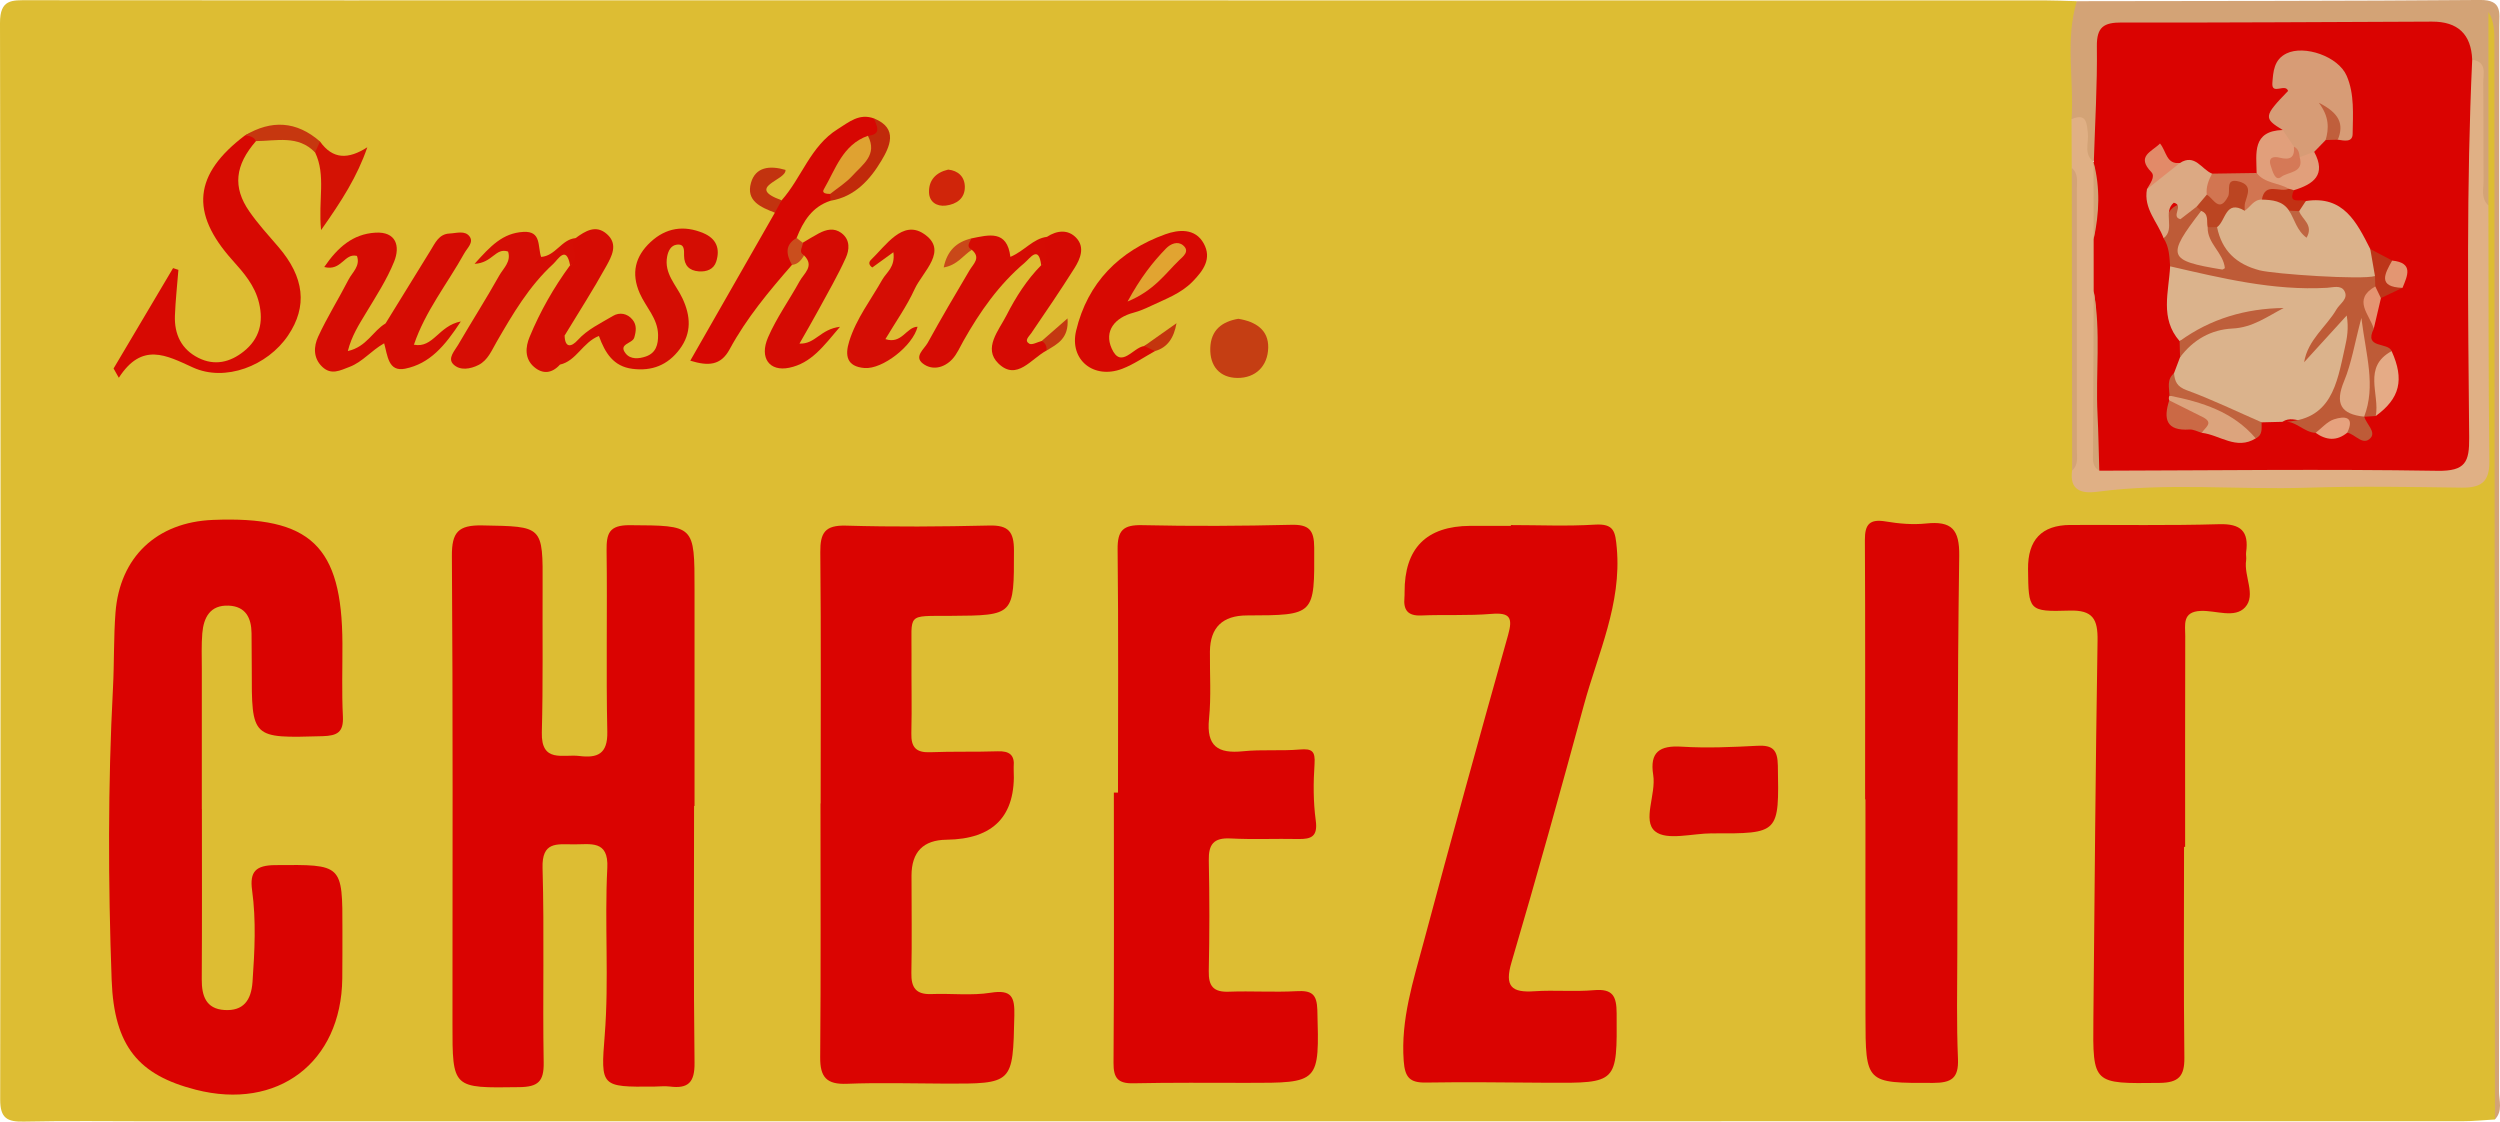
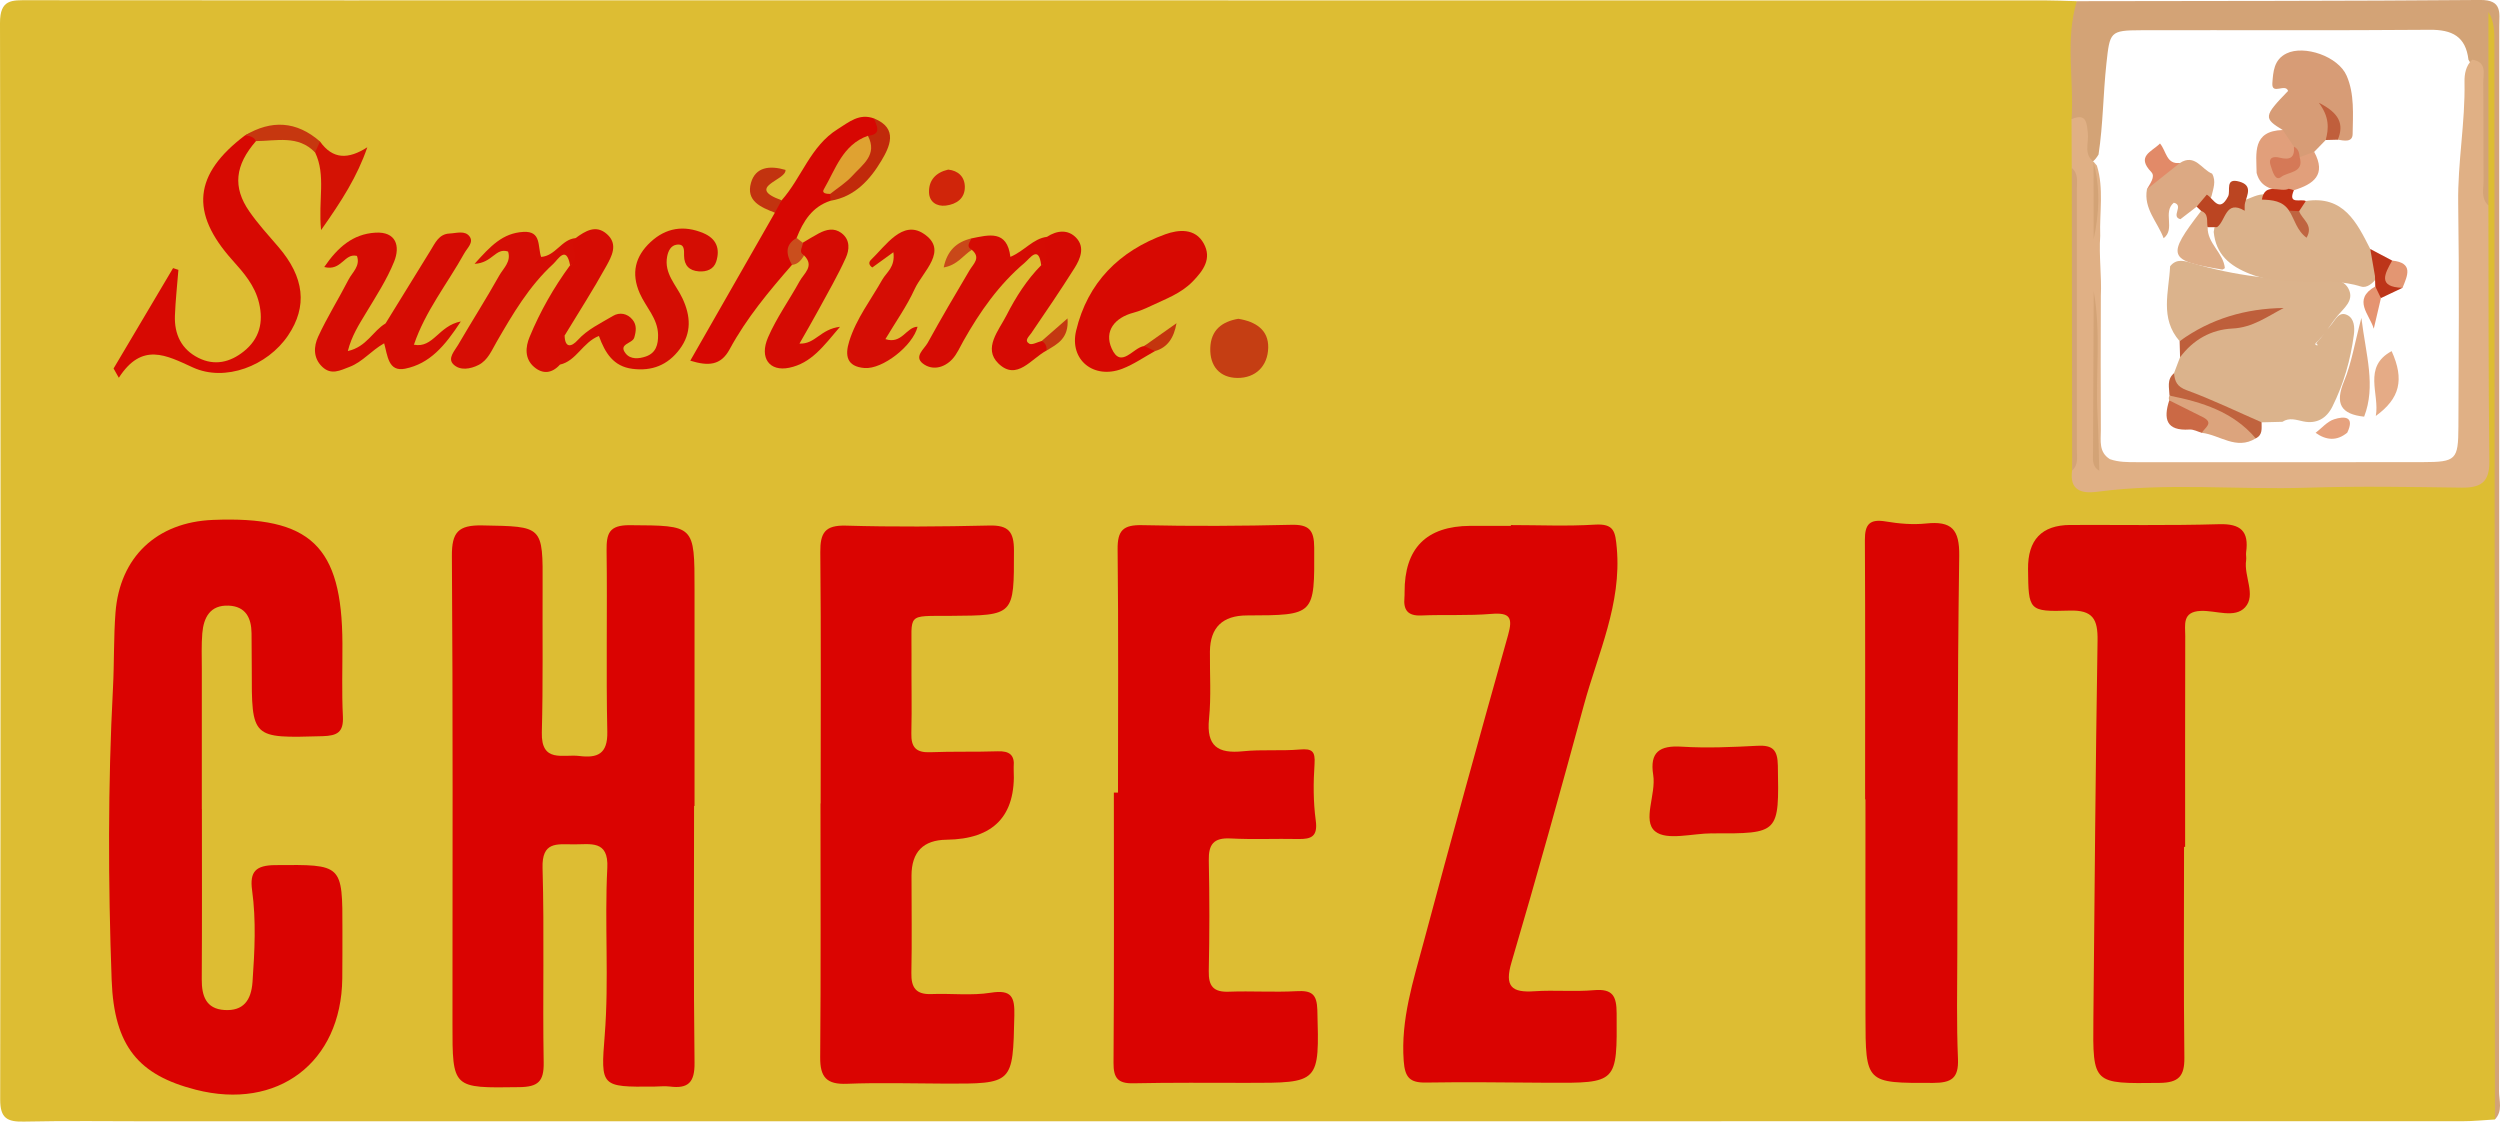
<svg xmlns="http://www.w3.org/2000/svg" id="a" viewBox="0 0 910 408.27">
  <defs>
    <style>.b{fill:#bb4522;}.c{fill:#dfa231;}.d{fill:#d3a376;}.e{fill:#d40d03;}.f{fill:#d70902;}.g{fill:#dbb38c;}.h{fill:#be5b37;}.i{fill:#c2330f;}.j{fill:#c23114;}.k{fill:#e6a27e;}.l{fill:#e0b085;}.m{fill:#cb6945;}.n{fill:#d27551;}.o{fill:#d60a03;}.p{fill:#dead87;}.q{fill:#e1a431;}.r{fill:#e5ab86;}.s{fill:#bd3519;}.t{fill:#d57957;}.u{fill:#be5f3b;}.v{fill:#e0aa84;}.w{fill:#d60d04;}.x{fill:#e39672;}.y{fill:#c6370f;}.z{fill:#bf6440;}.aa{fill:#d79c76;}.ab{fill:#d41204;}.ac{fill:#d50d04;}.ad{fill:#c4350e;}.ae{fill:#da0401;}.af{fill:#d0250a;}.ag{fill:#c05f3c;}.ah{fill:#ddbd33;}.ai{fill:#d50b03;}.aj{fill:#dca983;}.ak{fill:#e28a68;}.al{fill:#d60c03;}.am{fill:#dca47d;}.an{fill:#c53e13;}.ao{fill:#e59471;}.ap{fill:#ca4e1d;}.aq{fill:#c12a0b;}.ar{fill:#e19f7b;}.as{fill:#c94819;}.at{fill:#c43811;}.au{fill:#dbb28b;}.av{fill:#c0633e;}.aw{fill:#d60b03;}.ax{fill:#da0301;}.ay{fill:#d70702;}</style>
  </defs>
  <path class="ah" d="M908.15,407.49c-3.92,.22-7.84,.63-11.76,.63-280.45,.03-560.9,.03-841.35,.03-15.45,0-30.9-.23-46.34,.11-6.08,.13-8.64-1.21-8.63-8.04C.25,269.61,.29,139,0,8.38-.02-.35,4.34,.08,10.3,.08c76.93,.08,153.87,.05,230.8,.05,167.68,0,335.36,0,503.03,.01,3.94,0,7.88,.19,11.82,.29,2.27,14.3,.59,28.68,.91,43.02,.08,6.13,.18,12.27,.06,18.4-.04,36.03-.51,72.05,.3,108.05,1,4.19,3.63,5.71,7.92,5.53,42.33-1.76,84.68-.76,127.02-1.1,9.59-.08,10.52-1.05,10.69-11.99,.45-29.49-.81-58.98,.18-88.48,1.01-23.19-1.55-46.45,1.46-69.58,.15-1.16,1.25-2.29,3.18-1.87,2.23,2.23,1.13,5.29,1.13,8.01,.06,130.1,.06,260.2,.04,390.29,0,2.27,.36,4.6-.71,6.77Z" />
  <path class="d" d="M908.15,407.49c-.06-130.82-.13-261.65-.19-392.47,0-3.55,0-7.1-2.17-10.67V74.81c-5.81-1.55-4.5-6.51-4.63-10.41-.34-10.14,.13-20.29,.08-30.44-.02-4.3-.11-8.51-2.72-12.21-.99-8.46-5.92-10.99-14.14-10.91-34.99,.3-69.99,.07-104.98,.16-11.45,.03-11.41,.62-12.67,12.17-1.2,11.02-1.19,22.13-2.86,33.08-3.31,5.38-4.65,2.29-5.93-1.38-1.33-3.82,.76-8.8-3.89-11.51,.95-14.3-2.39-28.78,1.91-42.93,48.95-.1,97.89-.03,146.83-.44,8.2-.07,6.93,4.78,6.93,9.59,0,78.7,0,157.41,0,236.11,0,50.5,.03,101-.08,151.5,0,3.42,1.46,7.23-1.5,10.28Z" />
  <path class="ax" d="M252.64,293.37c0,31.17-.22,62.34,.17,93.5,.09,7.11-2.28,9.49-8.98,8.63-1.94-.25-3.94,.02-5.91,.03-19.14,.14-19.31,.13-17.81-18.6,1.62-20.32-.1-40.67,.95-60.98,.53-10.32-6.16-8.55-12.34-8.6-6.05-.04-11.5-1.07-11.23,8.56,.67,23.6,0,47.24,.41,70.86,.12,6.94-2.08,8.86-8.88,8.95-24.38,.35-24.33,.59-24.32-23.23,.02-56.7,.18-113.4-.21-170.1-.06-8.67,2.3-11.3,11.04-11.14,22.12,.41,22.1,0,21.98,22.17-.09,17.72,.19,35.44-.28,53.15-.3,11.32,7.78,7.88,13.63,8.61,6.59,.82,10.37-.69,10.2-8.78-.47-21.97,.03-43.96-.26-65.94-.08-6.31,.92-9.34,8.43-9.29,23.6,.16,23.59-.17,23.58,23.46-.01,26.25,0,52.49,0,78.74-.06,0-.11,0-.17,0Z" />
  <path class="ax" d="M73.49,294.51c0,20.66,.08,41.32-.05,61.98-.04,5.99,1.54,10.72,8.22,11.15,6.84,.44,9.78-3.4,10.26-10.25,.77-11.15,1.36-22.27-.16-33.36-.92-6.77,1.34-9.07,8.44-9.13,24.48-.2,24.48-.47,24.44,23.63-.01,5.9,.02,11.81-.05,17.71-.38,30.54-23.53,48.07-53.36,40.41-20.62-5.29-29.71-15.61-30.59-39.96-1.28-35.37-1.38-70.8,.48-106.2,.48-9.16,.22-18.38,.92-27.52,1.55-20.23,15.06-32.9,35.42-33.72,35.61-1.45,47.04,9.43,47.18,44.94,.04,8.86-.27,17.73,.17,26.56,.29,5.78-2.01,7.07-7.41,7.22-25.81,.74-25.8,.9-25.76-24.67,0-4.26-.03-8.53-.08-12.79-.06-5.6-2.15-9.8-8.34-10.06-6.76-.28-9.11,4.34-9.59,10.1-.35,4.24-.17,8.52-.17,12.79-.01,17.06,0,34.11,0,51.17,.01,0,.02,0,.03,0Z" />
  <path class="ax" d="M406.95,288.52c0-29.51,.19-59.03-.14-88.54-.08-6.92,2.04-8.98,8.95-8.82,18.06,.41,36.14,.31,54.2-.13,6.49-.16,8.39,1.84,8.41,8.33,.11,24.59,.33,24.59-24.49,24.66q-13.32,.04-13.47,13.08c-.08,8.2,.49,16.46-.33,24.58-1,9.93,3.2,12.72,12.38,11.78,6.83-.71,13.8-.05,20.66-.64,4.46-.38,5.68,.58,5.37,5.24-.46,6.83-.48,13.82,.44,20.58,.79,5.79-1.54,6.86-6.38,6.76-8.21-.17-16.44,.23-24.64-.2-6.15-.32-8.03,2.14-7.91,7.99,.28,13.44,.27,26.89-.01,40.33-.11,5.47,1.73,7.68,7.33,7.46,8.2-.31,16.44,.26,24.63-.19,5.4-.3,7.4,.96,7.56,6.84,.73,26.58,.93,26.56-25.6,26.53-13.8-.01-27.6-.13-41.39,.16-5.62,.12-7.25-1.92-7.2-7.48,.24-32.77,.12-65.55,.12-98.32,.51,0,1.01,0,1.52,0Z" />
  <path class="ae" d="M298.72,292.44c0-30.48,.18-60.96-.13-91.44-.07-7.09,1.73-9.89,9.35-9.67,17.39,.5,34.81,.37,52.2-.04,6.95-.16,8.94,2.25,8.94,9.08,0,23.64,.25,23.65-23.1,23.8-16.32,.1-14.05-1.13-14.19,14.25-.09,9.5,.18,19.01-.06,28.51-.13,5.07,1.72,7.09,6.86,6.88,8.2-.33,16.42-.06,24.62-.34,4.2-.14,6.19,1.34,5.77,5.62-.03,.32-.02,.66,0,.98q1.33,25.28-24.45,25.59-12.72,.15-12.74,13.07c0,11.8,.19,23.6-.05,35.4-.11,5.35,1.65,7.93,7.3,7.71,7.21-.29,14.57,.64,21.61-.49,7.75-1.24,8.72,1.71,8.57,8.35-.55,24.82-.35,24.82-25.51,24.73-11.82-.04-23.66-.4-35.46,.07-7.37,.29-9.76-2.41-9.7-9.63,.27-30.81,.11-61.62,.11-92.42h.05Z" />
  <path class="ax" d="M549.96,191.13c10.18,0,20.4,.47,30.54-.16,7.04-.44,7.47,2.5,8.01,8.5,1.81,20.41-6.87,38.4-11.98,57.19-8.5,31.27-17.16,62.5-26.33,93.58-2.62,8.87-.02,11.15,8.39,10.57,7.2-.49,14.49,.24,21.66-.39,6.8-.59,8.17,2.17,8.21,8.39,.15,25.46,.35,25.45-25.07,25.31-14.78-.08-29.57-.33-44.35-.07-5.94,.1-7.65-1.92-8.09-7.88-1.11-15.12,3.49-29.14,7.27-43.27,9.98-37.31,20.25-74.55,30.72-111.73,1.81-6.42,.67-8.27-6.12-7.71-8.46,.7-17,.21-25.5,.57-4.88,.21-6.52-1.99-6.11-6.45,.06-.65,.06-1.31,.06-1.97q-.12-24.06,23.91-24.2c4.93-.03,9.86,0,14.78,0,0-.09,0-.19,0-.28Z" />
  <path class="ae" d="M794.99,308.24c0,25.59-.18,51.18,.12,76.77,.08,6.8-2.14,9.09-9.05,9.17-24.26,.28-24.3,.52-24.07-23.21,.44-45.92,.78-91.84,1.52-137.76,.13-7.78-1.63-11.22-10.26-10.95-14.87,.46-14.88-.04-15.04-15.13q-.17-15.94,15.29-16.04c18.08-.08,36.17,.25,54.23-.28,7.93-.24,10.92,2.58,9.86,10.2-.13,.96,.15,1.99,0,2.95-.88,5.8,3.71,12.63-.36,17.09-3.76,4.13-10.63,1.11-16.09,1.32-6.92,.26-5.69,5.07-5.71,9.1-.08,25.59-.04,51.18-.04,76.78h-.39Z" />
  <path class="ae" d="M678.9,290.97c0-31.49,.09-62.98-.08-94.46-.03-5.7,1.78-7.67,7.58-6.7,4.82,.81,9.87,1.25,14.71,.74,9.27-.96,12.19,2.09,12.05,11.83-.7,48.21-.57,96.44-.7,144.66-.03,12.79-.3,25.6,.24,38.37,.3,7.12-2.41,8.76-9.08,8.77-24.52,.04-24.55,.26-24.59-24.48-.04-26.24,0-52.49,0-78.73-.04,0-.07,0-.11,0Z" />
  <path class="l" d="M754.05,43.37c5.48-2.33,5.51,1.41,5.93,5.1,.4,3.54-1.66,7.65,2.17,10.49,.37,.44,.74,.88,1.12,1.32,2.6,8.42,.91,17.05,1.21,25.58-.52,7.28,.57,14.55,.23,21.84-.1,16.3-.03,32.6,0,48.89,0,3.82-.84,7.99,3.3,10.55,3.19,1.12,6.47,1.09,9.75,1.09,34.74,.01,69.49,.05,104.23-.02,12.01-.03,12.82-.82,12.87-12.83,.11-27.16,.33-54.32-.08-81.46-.22-14.78,2.59-29.32,2.3-44.07-.06-2.94,.48-5.9,2.79-8.13,5.53,.82,3.99,5.18,4.03,8.47,.14,11.78,0,23.56,.12,35.34,.03,3.15-1.08,6.62,1.76,9.28,.07,31.06-.01,62.13,.34,93.19,.09,7.59-3.21,9.59-10.11,9.5-18.73-.26-37.48-.58-56.19,.02-25.48,.81-51.03-1.9-76.47,1.49-5.5,.73-10.14-.39-9.11-7.74,1.76-22.09,.62-44.22,.68-66.33,.04-14.59,1.22-29.23-.81-43.8-.03-5.93-.05-11.85-.08-17.78Z" />
  <path class="f" d="M93.18,51.36c-7.62,8.74-8.56,16.77-2.44,25.58,3.16,4.56,6.95,8.7,10.58,12.92,9.49,11.02,10.69,21.67,3.53,32.26-7.52,11.13-22.95,16.98-34.62,11.64-9.73-4.44-18.54-9.34-26.98,3.75-.64-1.13-1.27-2.25-1.91-3.38,7.22-12.18,14.44-24.36,21.66-36.54l1.94,.64c-.44,5.55-1.06,11.1-1.27,16.66-.25,6.74,2.31,12.24,8.53,15.37,5.94,2.99,11.58,1.62,16.55-2.36,5.71-4.58,7.22-10.55,5.54-17.63-1.52-6.38-5.58-10.98-9.76-15.65-15.45-17.26-13.99-31.23,4.63-45.32,2.34-1.25,4.23-1.62,4.01,2.07Z" />
  <path class="ae" d="M623.15,303.34c-7.09,0-16.45,2.74-20.68-.73-4.76-3.91,.42-13.46-.7-20.52-1.33-8.37,2.33-10.81,10.41-10.3,9.15,.57,18.4,.15,27.57-.33,5.57-.29,7.29,1.54,7.39,7.21,.44,24.76,.63,24.76-23.99,24.68Z" />
  <path class="ay" d="M302.3,73.07c-6.67,2.19-9.94,7.46-12.33,13.54-1.06,3.19-.19,6.7-1.7,9.81-8.4,9.63-16.59,19.44-22.69,30.73-3.2,5.92-7.76,6.16-14.32,4.14,10.4-18.2,20.6-36.03,30.79-53.87-1.04-2.51,1.04-3.33,2.46-4.51,7.32-8.22,10.45-19.69,20.42-25.91,4.12-2.57,7.83-5.87,13.22-3.88,2.93,2.7,4.4,5.39-.07,8.02-8.76,3.7-13.63,10.36-14.98,19.68,.11,.88-.16,1.64-.79,2.26Z" />
  <path class="e" d="M205.51,122.16c.15,4.63,2.5,4.15,4.76,1.66,3.62-3.99,8.41-6.16,12.86-8.83,2.35-1.41,5.22-.96,7.12,1.39,1.57,1.93,1.32,4.13,.62,6.5-.66,2.26-5.96,2.22-3.13,5.78,1.77,2.23,4.81,1.98,7.35,1.1,3.67-1.27,4.51-4.3,4.45-7.88-.1-5.99-4.46-10.07-6.67-15.11-3.22-7.33-1.65-13.49,3.96-18.69,5.57-5.16,12.07-6.2,19.15-3.24,4.79,2,6.21,5.67,4.73,10.36-.9,2.85-3.5,3.79-6.34,3.58-3.45-.25-5.34-2.14-5.37-5.72-.02-1.9,.31-4.4-2.67-4-2.08,.28-3.07,2.17-3.48,4.26-1.21,6.23,3.29,10.38,5.58,15.31,2.99,6.42,3.39,12.59-1.06,18.52-4.32,5.76-10.07,8.03-17.22,7.1-6.81-.88-9.88-5.69-12.15-11.96-5.95,2.36-8.19,9.11-14.19,10.43-2.89-4.07-4.1-7.87,1.68-10.56Z" />
  <path class="f" d="M420.41,127.8c-3.96,2.18-7.73,4.84-11.92,6.44-10.34,3.95-19.31-3.21-16.78-13.87,4.17-17.52,15.73-29.05,32.46-35.09,4.78-1.72,10.89-2.34,14.01,3.39,2.97,5.46-.11,9.77-4.07,13.82-4.3,4.4-9.83,6.33-15.11,8.84-2.06,.98-4.19,1.91-6.39,2.49-6.92,1.83-10.75,6.71-7.98,12.99,3.4,7.7,7.81-.37,11.85-.85,2.05-.98,3.92-1.55,3.93,1.84Z" />
  <path class="al" d="M150.67,125.47c7.02,1.39,8.91-6.87,17.07-8.46-5.81,8.92-11.29,15.36-20.26,17.19-6.19,1.27-6.39-4.82-7.65-9.24-4.83,2.75-7.88,6.8-12.59,8.58-3.47,1.31-6.65,3.1-9.94-.02-3.38-3.22-3.11-7.46-1.5-10.95,3.27-7.11,7.47-13.78,11.05-20.76,1.38-2.69,4.4-4.97,3.08-8.66-4.66-1.14-5.53,5.66-11.91,4.05,4.92-7.19,10.41-12,18.59-12.51,7.61-.47,9.11,4.92,6.87,10.5-2.65,6.6-6.64,12.7-10.33,18.84-2.47,4.12-5.09,8.09-6.54,13.75,6.88-1.51,9.14-7.38,13.73-10.04,2.56,1.33,3.26,3.91,4.12,6.31,1.38,3.87,3.83,2.38,6.22,1.4Z" />
  <path class="ac" d="M325.18,91.82c-3.25,2.35-5.52,3.99-7.66,5.54-1.49-1-1.21-2.07-.53-2.73,5.5-5.31,11.51-14.62,19.18-9.59,9.32,6.11-.33,13.79-3.28,20.27-2.8,6.14-6.8,11.74-10.6,18.13,6.01,1.98,7.58-4.42,11.7-4.51-1.66,6.88-12.73,15.57-19.32,15.03-6.53-.54-7.16-4.6-5.54-9.78,2.56-8.22,7.85-14.99,12.01-22.37,1.51-2.69,4.8-4.54,4.05-10Z" />
  <path class="w" d="M207.51,96.55c-1.4-7.47-4.4-2.07-6.12-.49-8.79,8.05-14.75,18.23-20.64,28.42-1.8,3.11-3.18,6.65-6.54,8.36-2.99,1.52-6.8,2.18-9.22-.26-2.15-2.17,.51-4.89,1.75-7.03,4.93-8.47,10.21-16.74,15-25.28,1.46-2.6,4.39-4.98,3.2-8.71-4.6-1.52-5.61,4.14-12.2,4.48,5.9-6.57,10.24-11.19,17.77-11.63,6.64-.39,5.14,5.29,6.46,9.11,5.31-.4,7.45-6.42,12.54-6.84,1.5,3.73,4.16,7.69-2,9.88Z" />
  <path class="ai" d="M292.21,88.35c1.94-1.14,3.84-2.35,5.83-3.4,2.73-1.44,5.59-2.15,8.31-.07,3.22,2.46,2.81,6.12,1.53,8.96-2.94,6.52-6.57,12.74-9.99,19.05-2.12,3.91-4.37,7.75-6.88,12.18,5.84,.24,7.5-5.24,14.76-6.12-6.19,7.3-10.54,13.25-18.49,14.91-7.15,1.49-10.97-3.55-7.71-11.06,3.09-7.14,7.74-13.6,11.51-20.47,1.56-2.85,5.49-5.48,1.62-9.34q-3.4-1.19-.49-4.63Z" />
  <path class="aw" d="M353.57,86.79c6.38-1.3,13.02-3.18,14.21,6.71,5.15-2.16,8.2-6.63,13.31-7.29,1.35,3.86,4.52,8.08-2.1,10.32-.91-7.41-4.01-2.58-6-.89-9.39,7.94-16.32,17.84-22.31,28.46-1.29,2.28-2.34,4.81-4.09,6.68-2.99,3.18-7.29,4.15-10.67,1.55-3.33-2.57,.51-5.27,1.76-7.54,4.89-8.89,10.03-17.64,15.21-26.37,1.47-2.47,4.25-4.56,.85-7.49-.89,.31-1.92,.4-2.24-.61-.56-1.79,.75-2.71,2.07-3.53Z" />
  <path class="al" d="M207.51,96.55c4.26-2.57-.76-7.01,2-9.88,3.56-2.58,7.39-5.03,11.43-1.44,4.19,3.72,1.67,8.16-.29,11.71-4.74,8.57-10.06,16.83-15.14,25.21-3.24,3.09-1.48,6.98-1.68,10.56-2.89,3.21-6.23,3.61-9.44,.85-3.48-2.99-3.13-7.25-1.64-10.85,3.83-9.3,8.8-18.03,14.77-26.17Z" />
  <path class="o" d="M379,96.53c4.53-2.66-.55-7.27,2.1-10.32,3.69-2.42,7.74-2.77,10.71,.43,3.15,3.39,1.44,7.57-.68,10.93-5.06,8.02-10.39,15.86-15.74,23.69-.92,1.34-2.66,2.67-.73,3.85,.95,.58,2.98-.6,4.52-.99,3.23-.19,3.45,1.16,1.78,3.47-5.58,2.91-10.82,11.21-17.51,4.75-5.72-5.52,.09-12.02,2.93-17.59,3.37-6.62,7.36-12.87,12.62-18.22Z" />
  <path class="al" d="M150.67,125.47c-.64,2.77-.97,6.15-4.91,5.67-2.52-.31-2.95-2.85-3.37-5.13-.51-2.78-1.36-5.5-2.07-8.25,5.46-8.86,10.91-17.72,16.38-26.57,1.7-2.74,3.05-6.02,6.94-6.19,2.51-.11,5.65-1.24,7.32,1.12,1.52,2.15-.89,4.16-1.96,6.08-6.16,11.07-14.22,21.08-18.33,33.27Z" />
  <path class="an" d="M450.76,116.04c6.33,1.04,11.03,4.03,10.87,10.55-.16,6.67-4.6,11.06-11.27,10.98-6.33-.08-10.02-4.26-9.82-10.86,.2-6.6,4.29-9.66,10.21-10.67Z" />
  <path class="ab" d="M116.49,51.52c4.7,6.61,10.34,6.48,17.21,2.09-3.63,10.6-9.31,19.49-16.83,30.14-1.08-10.85,1.84-19.97-2.18-28.28-.85-1.98-1.94-4.07,1.81-3.95Z" />
  <path class="d" d="M754.13,61.15c2.41,1.98,1.86,4.74,1.86,7.3,.02,31.82,.02,63.64,0,95.46,0,2.56,.58,5.32-1.73,7.36-.04-36.71-.08-73.42-.13-110.12Z" />
  <path class="aq" d="M302.3,73.07c-.04-.83-.08-1.66-.11-2.48,.47-5.2,5.57-6.66,8.3-10.03,2.73-3.37,4.46-7.01,5.43-11.13,5.23-.52,3.15-3.62,2.23-6.31,9.07,3.62,5.55,10.54,2.7,15.33-4.1,6.89-9.67,13.18-18.55,14.63Z" />
  <path class="af" d="M345.15,61.73c3.64,.39,5.99,2.6,6.05,6.25,.06,4.27-3.05,6.37-6.91,6.85-3.33,.41-6.03-1.34-6.13-4.79-.13-4.39,2.42-7.26,6.99-8.31Z" />
  <path class="y" d="M116.49,51.52c-.6,1.32-1.2,2.63-1.81,3.95-6.2-6.41-14.07-4.14-21.5-4.11-.83-1.66-2.41-1.88-4.01-2.07,9.64-5.74,18.76-5.25,27.32,2.22Z" />
  <path class="i" d="M284.51,72.9c-.82,1.5-1.64,3.01-2.46,4.51-5.08-1.95-10.61-4.25-8.68-10.91,1.67-5.74,6.78-6.33,12.55-4.66,.43,3.83-14.88,6.22-1.41,11.06Z" />
  <path class="as" d="M353.57,86.79c-.47,1.4-2.13,2.85,.17,4.14-3.15,2-5.28,5.6-10.24,6.42,1.28-6.16,4.69-9.26,10.07-10.57Z" />
  <path class="ad" d="M420.41,127.8c-1.31-.61-2.62-1.22-3.93-1.84,3.92-2.77,7.85-5.54,11.77-8.31-.95,5.37-3.27,8.84-7.84,10.15Z" />
  <path class="at" d="M380.96,127.59c.08-1.5-.38-2.72-1.78-3.47,2.8-2.44,5.59-4.89,9.4-8.22,.58,7.34-3.75,9.35-7.63,11.69Z" />
  <path class="ap" d="M292.21,88.35c.1,1.55-1.81,3.31,.49,4.63-1.06,1.69-2.21,3.25-4.43,3.44-2.03-3.72-2.75-7.22,1.7-9.81,.75,.58,1.49,1.16,2.24,1.75Z" />
-   <path class="ax" d="M899.88,21.72c-2.13,45.84-1.51,91.71-1.1,137.57,.08,8.83-1.28,12.25-11.53,12.08-41.03-.67-82.08-.13-123.12-.04-2.61-11.61-.56-23.38-1.18-35.06-.53-10.1,.97-20.25-.85-30.31,0-6.29,0-12.59-.01-18.88,1.37-9.37,1.46-18.74-.04-28.1,0,0,.1-.02,.1-.02,.43-14.02,1.29-28.04,1.11-42.05-.09-7.1,2.51-8.74,9.09-8.72,37.63,.1,75.27-.19,112.9-.32q14.08-.05,14.63,13.85Z" />
  <path class="d" d="M762.1,105.97c2.72,14.87,.65,29.9,1.4,44.84,.34,6.84,.43,13.69,.64,20.53-2.84-1.63-2.28-4.42-2.27-6.94,.05-19.48,.16-38.95,.24-58.43Z" />
  <path class="d" d="M762.05,58.99c2.49,9.36,2.1,18.73,.04,28.1-.01-9.37-.02-18.73-.04-28.1Z" />
  <path class="c" d="M315.92,49.42c3.64,6.95-1.98,10.5-5.63,14.54-2.32,2.56-5.37,4.45-8.1,6.63-1.22-.02-3.22-.13-2.3-1.71,4.28-7.32,6.81-16.18,16.03-19.46Z" />
-   <path class="q" d="M410.42,109.77c4.79-8.76,9.11-14.28,14.03-19.34,1.67-1.72,4.23-2.75,6.16-1.16,2.65,2.2,.01,4.1-1.45,5.51-5.02,4.87-9.05,10.98-18.73,14.98Z" />
  <path class="g" d="M830.83,153.54c-2.54,.06-5.08,.12-7.62,.19-11.69,.45-20.35-7.69-30.73-11-2.66-.85-2.42-4.27-1.15-6.87,.73-1.94,1.47-3.87,2.2-5.81,1.63-5.48,5.38-8.43,10.78-10.25,6.77-2.28,13.94-3.28,20.42-6.45-10.63,3.08-21.17,6.45-31.35,10.83-7.28-8.31-3.91-17.96-3.46-27.25,2.34-2.98,5.33-1.95,8.12-1.13,15.23,4.51,30.76,6.43,46.63,6.08,3.81-.08,8.55-.69,10.41,3.71,1.67,3.94-1.92,6.58-4.17,9.3-2.71,3.28-4.78,7.07-7.97,9.97-.82,1.03,1.62,.98,.41,.48-.27-.11-.27-.45,.15-.88,1.87-1.86,3.23-4.14,4.95-6.12,1.63-1.87,2.91-5.23,6.04-3.62,2.48,1.28,2.66,4.47,2.32,7.1-1.19,9.16-3.73,17.98-7.85,26.24-2.08,4.16-5.65,6.35-10.55,5.33-2.56-.53-5.08-1.51-7.58,.13Z" />
  <path class="au" d="M839.32,73.17c13.76-2.12,18.53,7.79,23.46,17.48,1.75,3.27,4.98,6.2,2.43,10.47-1.44,1.95-3.66,3.84-5.74,3.19-13.21-4.13-27.33,.58-40.49-4.61-7.41-2.92-12.4-7.08-13.19-15.29,.78-5.92,2.84-10.74,9.85-11.22,2.78-.5,5.19-2.29,8.08-2.45,4.14-.56,7.44,.96,10.09,4.06,.56,.69,.94,1.48,1.27,2.32,.33,.83,.86,1.56,1.3,2.33,.42-1-.93-1.62-.59-2.65,.34-2.06,1.75-3.02,3.52-3.63Z" />
-   <path class="h" d="M807.01,82.68c1.75,8.56,6.97,13.47,15.43,15.7,5.29,1.39,37.29,3.55,42.06,2.1,1.08,1.09,1.24,2.4,.9,3.82-3.04,4.89-2.16,10.12-1.34,15.36-3.74,7.42,5.22,4.74,6.51,8.16-4.11,7.33-2.08,16.16-5.77,23.6-1.42,.09-2.83,.19-4.25,.28-1.93-4.73-.28-9.59-.47-14.38-.19-4.84-1.74-9.57-1.24-13.32-.18,3.53-.53,8.27-2.33,12.6-2.6,6.25-1.67,11.23,4.07,15.08,.78,2.66,4.35,5.5,2.32,7.73-2.78,3.05-5.54-1.36-8.48-1.92-3.88-4.69-7.69,.12-11.54,.07-4.4-.18-7.33-4.75-12.04-4.02,17.89-.29,19.79-13.94,22.67-26.89,.79-3.55,1.49-7.01,.7-11.82-5.5,6.04-10.51,11.53-15.51,17.02,1.38-8.25,8.03-12.79,11.78-19.24,1.22-2.11,4.46-3.83,2.89-6.69-1.26-2.28-4.19-1.28-6.35-1.16-19.55,1.1-38.3-3.5-57.1-7.82-.25-3.53-.33-7.1-2.37-10.21,.18-.27,.53-.55,.51-.81q-1-13.63,11.05-11.67c1.38,.44,2.33,1.35,2.89,2.67,.29,2.09-.83,3.68-1.85,5.34q-6.07,9.86,5.61,12.55c-.51-4.26-5.64-7.51-2.67-12.36,1.36-.77,2.67-.73,3.92,.23Z" />
  <path class="aa" d="M846.55,50.97c-1.4,1.44-2.79,2.87-4.19,4.31-1.34,1.91-3.08,2.92-5.49,2.4-1.46-.95-2.37-2.4-3.44-3.72-1.25-2.05-3.86-3.61-2.52-6.64-7.05-4.27-6.95-5.04,1.95-14.22-.95-2.94-6.07,1.72-5.72-2.9,.32-4.08,.52-8.49,5.16-10.75,6.43-3.13,18.79,1,21.89,8.14,2.89,6.67,2.27,14.08,2.17,21.19-.05,3.17-3.18,2.4-5.42,2.06-3.04-1.92,.1-5.39-2.03-8.02,.82,3.5-.02,6.07-2.37,8.14Z" />
  <path class="aj" d="M799.58,75.23c-1.97,1.52-3.94,3.04-5.91,4.56-3.67-.92,1.47-5.08-2.41-6-4.14,3.43,.69,9.57-3.7,12.93-2.18-5.9-7.38-10.77-6.07-17.85,3.49-3.81,5.49-9.49,11.99-9.54,5.52-3.55,7.89,2.37,11.73,3.88,1.56,2.79,.39,5.49-.23,8.22-1.03,2.34-2.45,4.14-5.38,3.79Z" />
  <path class="ar" d="M837.08,57.21c1.76-.64,3.52-1.29,5.28-1.93,4.53,8.34-.24,11.77-7.39,13.95-.82,.47-1.69,.68-2.63,.62-4.61-.76-9.45-1.18-10.93-6.89-.09-7.18-1.69-15.29,9.51-15.64,1.35,2.02,2.71,4.04,4.06,6.06,1.14,1.4,.98,2.99,.64,4.59-.47,2.2-3.3,.84-4.04,2.66,2.32-.36,4.4-1.1,5.5-3.42Z" />
  <path class="am" d="M789.6,145.73c-.22-.59-.19-1.16,.09-1.71,13.03-1.46,22.32,6.39,32.1,12.95,.65,.44-.1,1.81-.71,2.6-7.06,4.39-13.08-1.28-19.62-2.02-1.03-6.86-9.92-5.87-11.87-11.82Z" />
-   <path class="n" d="M821.41,62.97c2.96,3.82,7.95,3.51,11.69,5.73-2.27,3.77-7.22,.91-9.78,3.95-3.02-.07-4.16,2.74-6.27,4.06-1.79-1.66-.51-9.65-6.51-2.62-4,4.68-5.85,.2-7.27-3.25-.34-2.79,.65-5.24,1.92-7.63,5.41-.08,10.81-.16,16.22-.24Z" />
  <path class="u" d="M793.39,124.19c11.28-8.19,24-11.9,37.88-12.08-5.96,3.1-11.32,7.12-18.59,7.47-7.79,.37-14.37,4.06-19.14,10.48-.05-1.96-.11-3.91-.16-5.87Z" />
  <path class="r" d="M864.79,151.41c1.49-7.97-4.89-17.86,5.77-23.6,4.69,10.37,3.01,17.23-5.77,23.6Z" />
  <path class="av" d="M821.09,159.57c-8.22-9.69-19.52-13.2-31.39-15.56-.07-2.84-1.1-5.87,1.65-8.15,.27,2.99,1.07,4.88,4.59,6.17,9.27,3.4,18.21,7.73,27.28,11.69-.04,2.19,.49,4.58-2.13,5.84Z" />
  <path class="m" d="M789.6,145.73c4.04,2.02,8.07,4.07,12.13,6.06,4.38,2.15,.76,3.88-.26,5.76-1.5-.43-3.03-1.3-4.5-1.2-8.54,.56-9.53-3.89-7.37-10.61Z" />
  <path class="ak" d="M793.46,59.34c-4,3.18-7.99,6.36-11.99,9.54,1.09-1.98,3.21-4.57,1.61-6.24-5.6-5.84,.13-7.35,3.16-10.41,2.37,2.81,2.26,7.64,7.21,7.1Z" />
  <path class="s" d="M864.6,104.26c-.04-1.26-.07-2.52-.11-3.79-.57-3.28-1.14-6.55-1.71-9.83,2.65,1.4,5.31,2.8,7.96,4.2,.82,3.47,.97,7.2,3.76,9.93-2.62,1.25-5.23,2.5-7.85,3.74-1.73-.92-2.21-2.44-2.06-4.26Z" />
  <path class="ao" d="M864.6,104.26c.69,1.42,1.37,2.84,2.06,4.26-.87,3.71-1.74,7.42-2.61,11.13-1.51-5.19-7.91-10.56,.55-15.39Z" />
  <path class="k" d="M842.87,157.56c2.22-1.7,4.21-4.11,6.72-4.93,3.71-1.2,7.67-1.15,4.82,4.85-3.83,3.17-7.68,2.79-11.54,.07Z" />
  <path class="x" d="M874.51,104.78c-9.17-.32-6.49-5.12-3.76-9.93,7.85,.82,5.6,5.45,3.76,9.93Z" />
  <path class="j" d="M823.32,72.65c1.13-6.59,6.62-2.39,9.78-3.94,.64,.13,1.26,.31,1.87,.53-2.33,5.47,2.59,2.97,4.35,3.93-.81,1.23-1.62,2.46-2.43,3.69-1.29,1.21-2.51,1.12-3.67-.19-2.37-3.62-6.11-3.88-9.9-4.02Z" />
  <path class="ag" d="M846.55,50.97c1.14-4.21,1.4-8.39-2.51-13.58,7.41,3.73,9.3,7.75,6.91,13.46-1.47,.04-2.93,.08-4.4,.12Z" />
  <path class="b" d="M803.28,70.84c2.47,1.45,4.53,6.9,7.75,.64,1.03-2.01-1.31-6.93,4.16-5.35,4.78,1.38,2.81,4.72,2.01,7.71-.24,.91-.1,1.91-.14,2.87-7.04-4.2-6.85,3.71-10.05,5.97-1.14,0-2.28,.02-3.42,.03-2.64-1.24-.72-4.29-2.37-5.93-.55-.52-1.1-1.03-1.64-1.55,1.23-1.46,2.47-2.92,3.7-4.39Z" />
  <path class="z" d="M833.22,76.67c1.22,.06,2.44,.13,3.67,.19,.98,3.02,5.39,4.93,2.71,9.67-3.57-2.57-4.34-6.67-6.38-9.86Z" />
  <path class="v" d="M860.57,151.67c-8.51-.9-10.73-4.73-7.32-12.94,2.7-6.5,3.81-13.67,6.29-23.01,1.7,13.74,5.33,24.74,1,35.97,0,0,.03-.02,.03-.02Z" />
  <path class="p" d="M801.22,76.77c2.96,1.11,1.87,3.83,2.37,5.93-.18,5.9,5.74,9.31,6.26,14.91-.41,.22-.73,.54-.99,.5-19.83-3.25-20.37-4.78-7.65-21.33Z" />
  <path class="t" d="M837.08,57.21c1.74,5.85-4.35,5.27-6.72,7.19-2.18,1.77-3.15-2.04-3.83-4.12-1.08-3.28,1.44-3.34,3.2-2.9,3.75,.95,5.62,.11,5.25-4,1.63,.77,1.96,2.25,2.1,3.83Z" />
</svg>